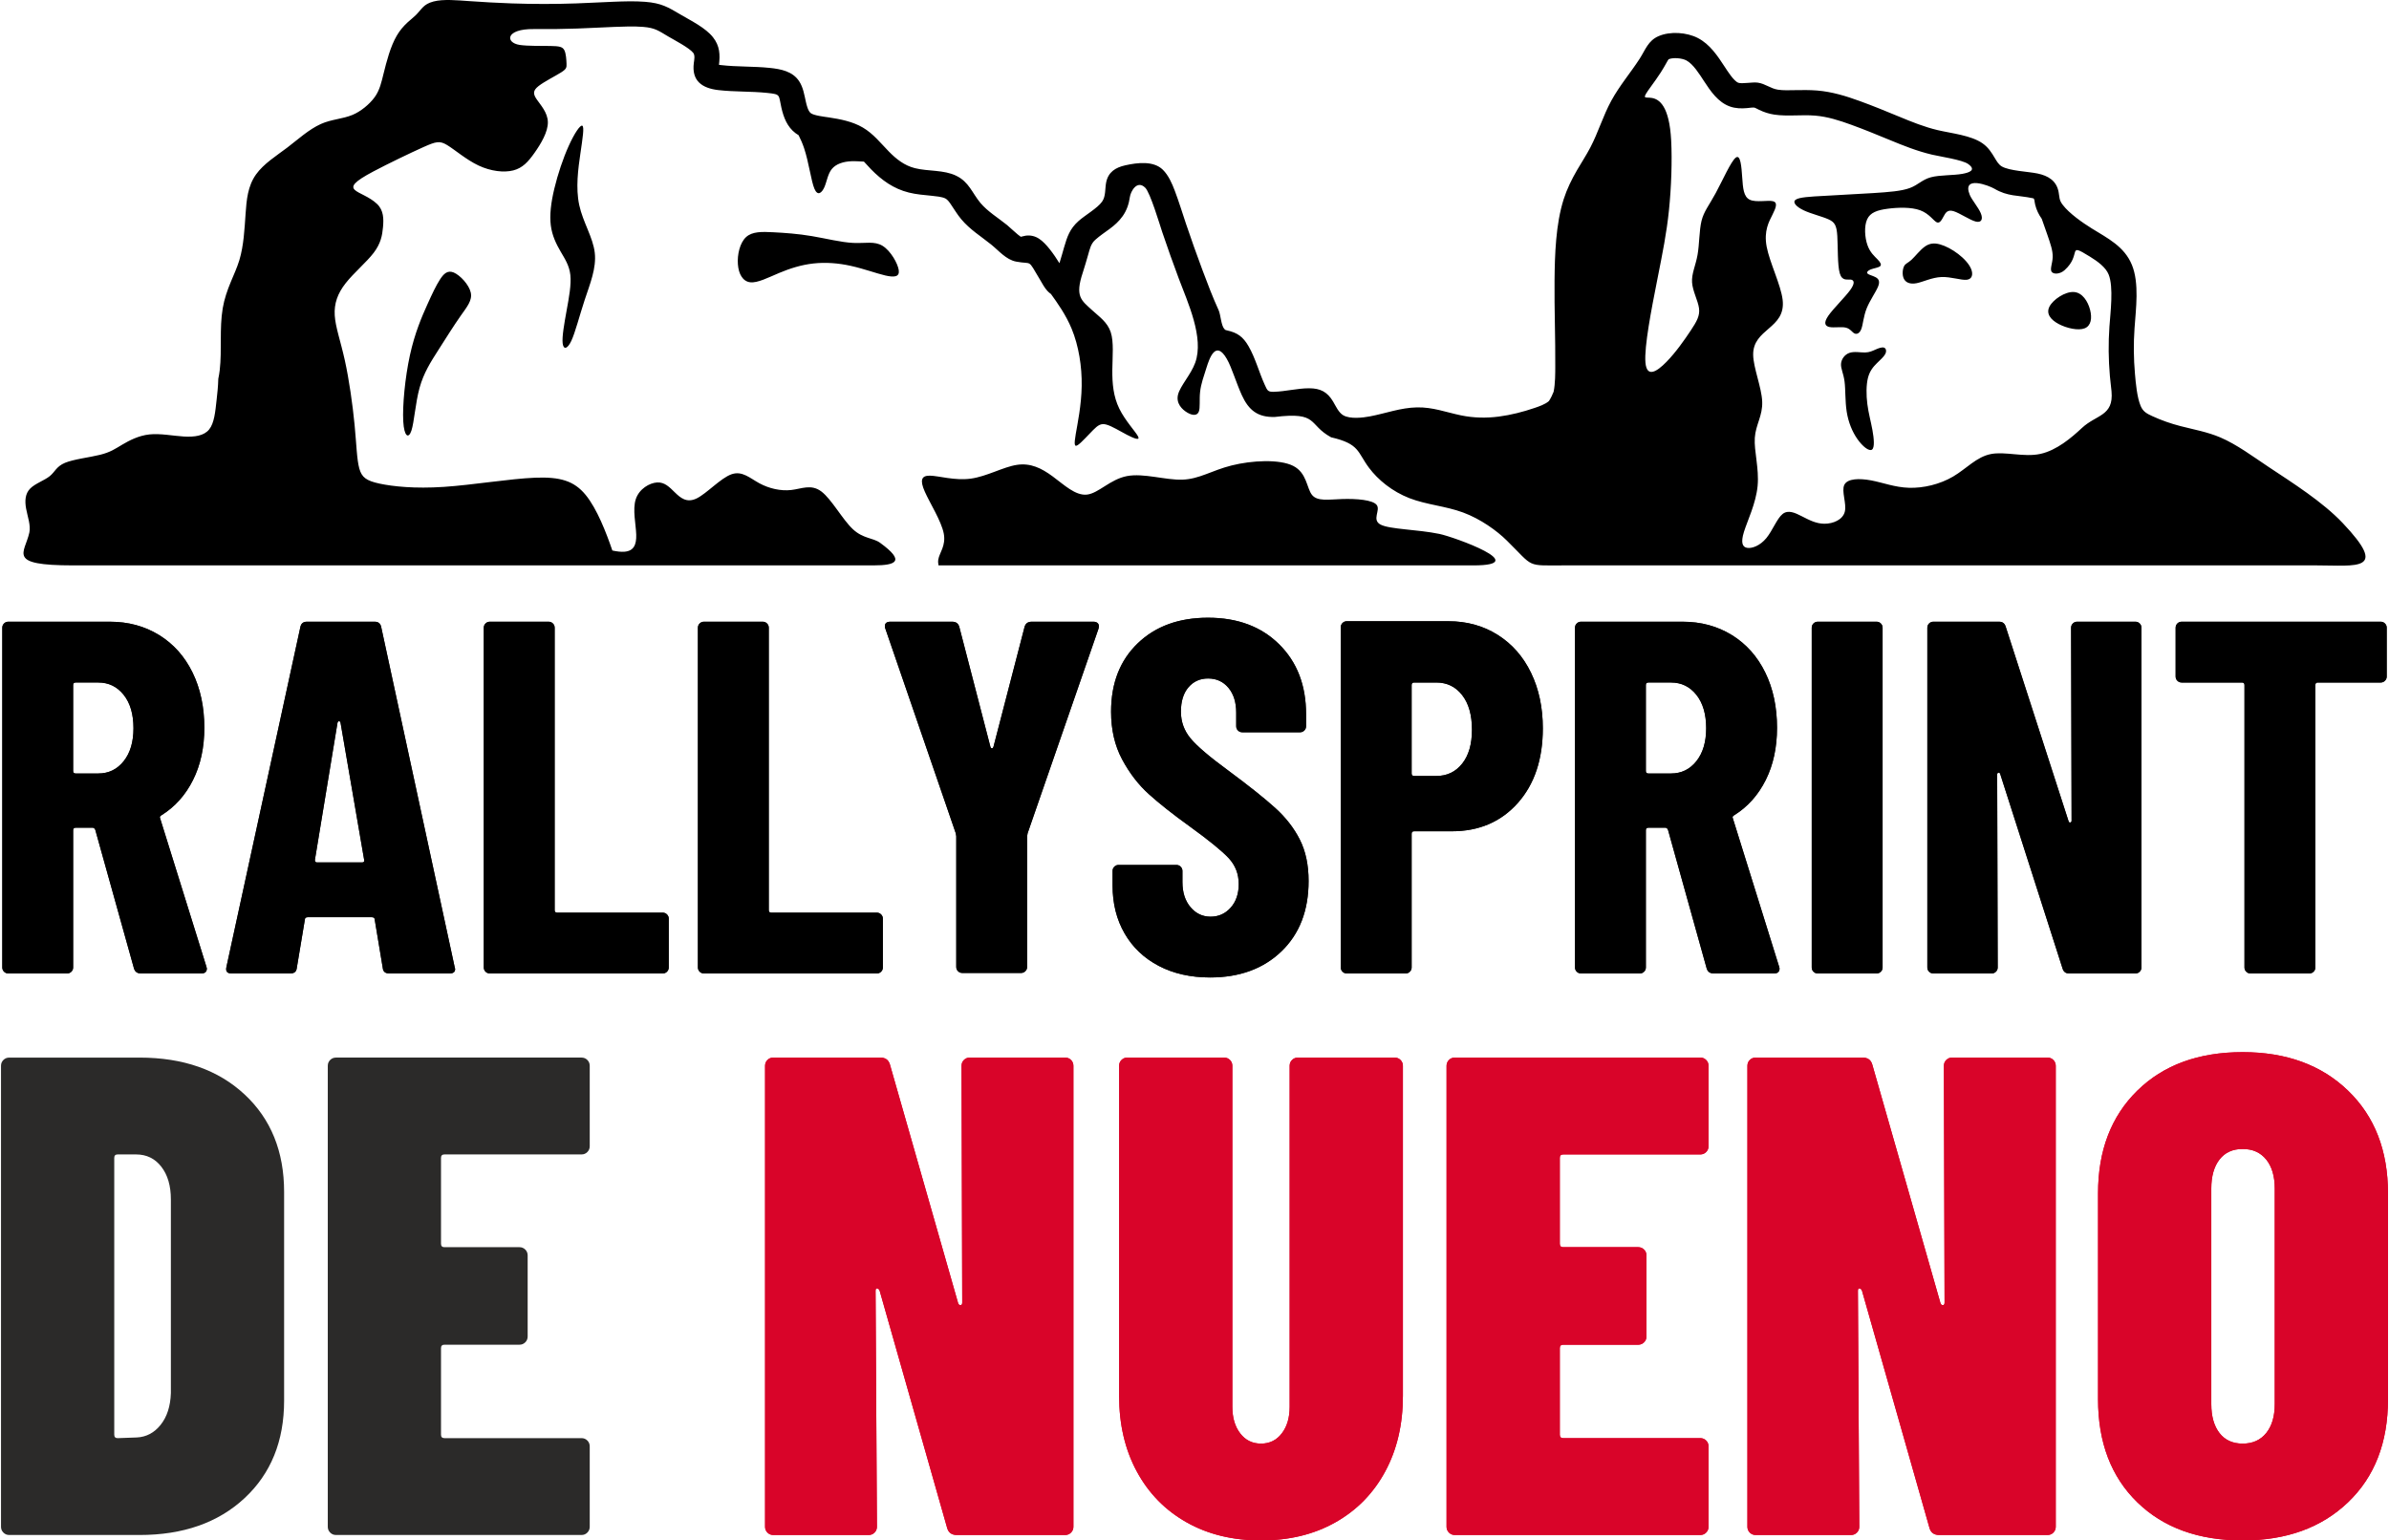
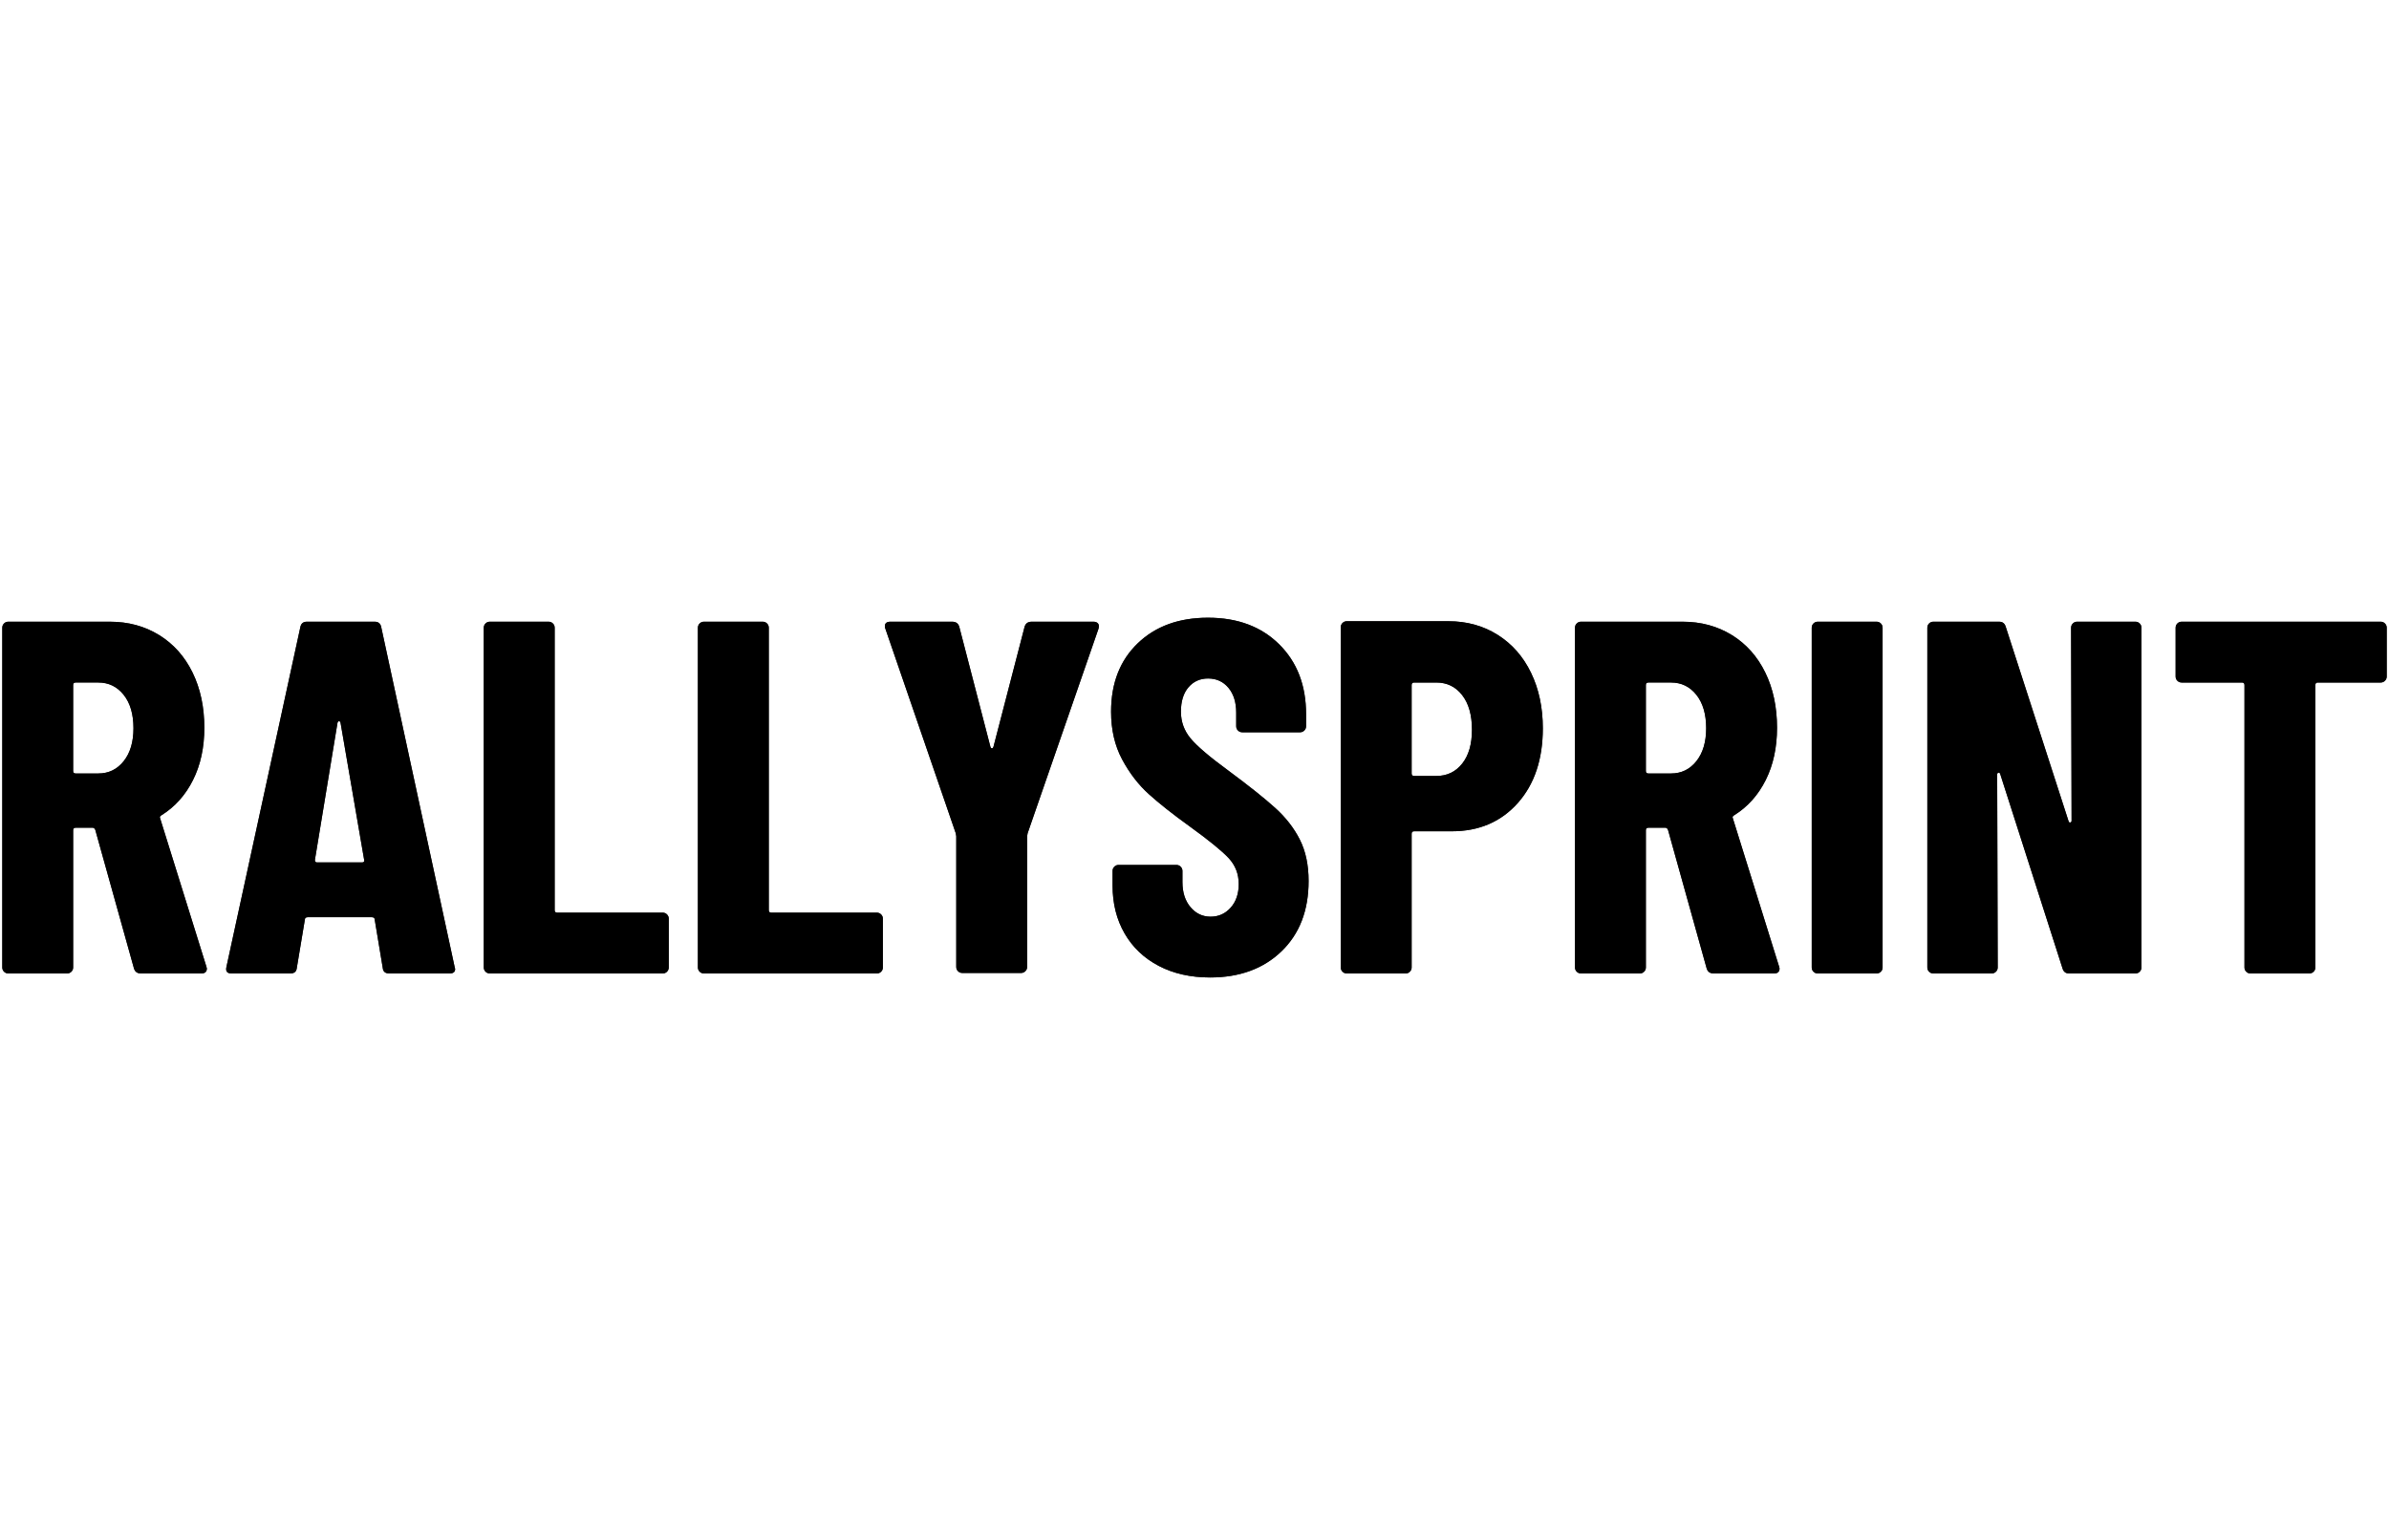
<svg xmlns="http://www.w3.org/2000/svg" xml:space="preserve" width="1076px" height="694px" version="1.0" style="shape-rendering:geometricPrecision; text-rendering:geometricPrecision; image-rendering:optimizeQuality; fill-rule:evenodd; clip-rule:evenodd" viewBox="0 0 1052.6 679.48">
  <defs>
    <style type="text/css">
   
    .fil3 {fill:none;fill-rule:nonzero}
    .fil4 {fill:black}
    .fil0 {fill:#2B2A29;fill-rule:nonzero}
    .fil2 {fill:black;fill-rule:nonzero}
    .fil1 {fill:#D90429;fill-rule:nonzero}
   
  </style>
  </defs>
  <g id="Capa_x0020_1">
    <path class="fil0" d="M61.73 429.39c-1.62,0 -2.66,-0.74 -3.1,-2.22l-17.07 -61.17c-0.29,-0.59 -0.66,-0.89 -1.11,-0.89l-7.53 0c-0.74,0 -1.11,0.37 -1.11,1.11l0 60.51c0,0.74 -0.26,1.37 -0.78,1.88 -0.51,0.52 -1.14,0.78 -1.88,0.78l-25.93 0c-0.74,0 -1.37,-0.26 -1.89,-0.78 -0.51,-0.51 -0.77,-1.14 -0.77,-1.88l0 -149.83c0,-0.74 0.26,-1.37 0.77,-1.89 0.52,-0.51 1.15,-0.77 1.89,-0.77l44.77 0c8.13,0 15.37,1.96 21.72,5.87 6.35,3.92 11.27,9.42 14.74,16.52 3.47,7.09 5.21,15.22 5.21,24.38 0,8.71 -1.66,16.4 -4.99,23.05 -3.32,6.65 -7.94,11.82 -13.85,15.51 -0.3,0.15 -0.52,0.33 -0.67,0.56 -0.14,0.22 -0.14,0.48 0,0.77l20.39 65.39 0.23 0.88c0,1.48 -0.82,2.22 -2.44,2.22l-26.6 0zm-28.81 -128.33c-0.74,0 -1.11,0.37 -1.11,1.11l0 37.9c0,0.74 0.37,1.11 1.11,1.11l9.97 0c4.58,0 8.31,-1.81 11.2,-5.43 2.88,-3.62 4.32,-8.46 4.32,-14.52 0,-6.21 -1.44,-11.12 -4.32,-14.74 -2.89,-3.62 -6.62,-5.43 -11.2,-5.43l-9.97 0zm138.3 128.33c-1.77,0 -2.73,-0.81 -2.88,-2.44l-3.54 -21.28c0,-0.73 -0.45,-1.1 -1.33,-1.1l-28.15 0c-0.89,0 -1.33,0.37 -1.33,1.1l-3.55 21.28c-0.15,1.63 -1.11,2.44 -2.88,2.44l-25.93 0c-1.92,0 -2.66,-0.96 -2.22,-2.88l32.58 -149.83c0.3,-1.63 1.26,-2.44 2.88,-2.44l29.93 0c1.62,0 2.58,0.81 2.88,2.44l32.36 149.83 0.22 0.89c0,1.33 -0.81,1.99 -2.44,1.99l-26.6 0zm-32.8 -50.09c0,0.74 0.3,1.11 0.89,1.11l19.94 0c0.74,0 1.04,-0.37 0.89,-1.11l-10.42 -60.51c-0.14,-0.44 -0.36,-0.67 -0.66,-0.67 -0.3,0 -0.52,0.23 -0.67,0.67l-9.97 60.51zm77.13 50.09c-0.74,0 -1.36,-0.26 -1.88,-0.78 -0.52,-0.51 -0.78,-1.14 -0.78,-1.88l0 -149.83c0,-0.74 0.26,-1.37 0.78,-1.89 0.52,-0.51 1.14,-0.77 1.88,-0.77l25.94 0c0.73,0 1.36,0.26 1.88,0.77 0.52,0.52 0.78,1.15 0.78,1.89l0 124.56c0,0.74 0.36,1.11 1.1,1.11l46.55 0c0.74,0 1.37,0.26 1.88,0.78 0.52,0.51 0.78,1.14 0.78,1.88l0 21.5c0,0.74 -0.26,1.37 -0.78,1.88 -0.51,0.52 -1.14,0.78 -1.88,0.78l-76.25 0zm94.42 0c-0.74,0 -1.36,-0.26 -1.88,-0.78 -0.52,-0.51 -0.78,-1.14 -0.78,-1.88l0 -149.83c0,-0.74 0.26,-1.37 0.78,-1.89 0.52,-0.51 1.14,-0.77 1.88,-0.77l25.94 0c0.73,0 1.36,0.26 1.88,0.77 0.52,0.52 0.78,1.15 0.78,1.89l0 124.56c0,0.74 0.36,1.11 1.1,1.11l46.55 0c0.74,0 1.37,0.26 1.88,0.78 0.52,0.51 0.78,1.14 0.78,1.88l0 21.5c0,0.74 -0.26,1.37 -0.78,1.88 -0.51,0.52 -1.14,0.78 -1.88,0.78l-76.25 0zm113.93 -0.22c-0.74,0 -1.37,-0.26 -1.89,-0.78 -0.51,-0.51 -0.77,-1.14 -0.77,-1.88l0 -57.63 -0.22 -1.33 -31.03 -90.21c-0.15,-0.29 -0.23,-0.66 -0.23,-1.11 0,-1.33 0.82,-1.99 2.44,-1.99l27.27 0c1.62,0 2.65,0.74 3.1,2.22l13.74 52.97c0.15,0.44 0.37,0.66 0.67,0.66 0.29,0 0.51,-0.22 0.66,-0.66l13.74 -52.97c0.45,-1.48 1.48,-2.22 3.1,-2.22l27.27 0c0.88,0 1.55,0.26 1.99,0.77 0.45,0.52 0.52,1.3 0.22,2.33l-31.25 90.21 -0.22 1.33 0 57.63c0,0.74 -0.26,1.37 -0.78,1.88 -0.51,0.52 -1.14,0.78 -1.88,0.78l-25.93 0zm109.27 1.99c-8.57,0 -16.11,-1.7 -22.61,-5.09 -6.5,-3.4 -11.52,-8.17 -15.07,-14.3 -3.55,-6.13 -5.32,-13.19 -5.32,-21.17l0 -6.42c0,-0.74 0.26,-1.37 0.78,-1.89 0.51,-0.52 1.14,-0.77 1.88,-0.77l25.49 0c0.74,0 1.37,0.25 1.88,0.77 0.52,0.52 0.78,1.15 0.78,1.89l0 4.87c0,4.58 1.18,8.28 3.55,11.08 2.36,2.81 5.31,4.21 8.86,4.21 3.55,0 6.5,-1.33 8.87,-3.99 2.36,-2.65 3.54,-6.13 3.54,-10.41 0,-4.44 -1.48,-8.24 -4.43,-11.42 -2.96,-3.17 -8.72,-7.87 -17.29,-14.07 -7.39,-5.32 -13.37,-10.05 -17.95,-14.19 -4.58,-4.13 -8.5,-9.23 -11.75,-15.29 -3.25,-6.06 -4.87,-13.08 -4.87,-21.06 0,-12.56 3.91,-22.6 11.74,-30.14 7.83,-7.54 18.18,-11.3 31.03,-11.3 13.01,0 23.46,3.91 31.37,11.74 7.9,7.83 11.85,18.1 11.85,30.81l0 5.32c0,0.74 -0.26,1.37 -0.77,1.89 -0.52,0.51 -1.15,0.77 -1.89,0.77l-25.49 0c-0.73,0 -1.36,-0.26 -1.88,-0.77 -0.52,-0.52 -0.78,-1.15 -0.78,-1.89l0 -5.98c0,-4.58 -1.14,-8.24 -3.43,-10.97 -2.29,-2.74 -5.28,-4.11 -8.98,-4.11 -3.54,0 -6.43,1.3 -8.64,3.88 -2.22,2.59 -3.33,6.17 -3.33,10.75 0,4.44 1.41,8.35 4.22,11.75 2.8,3.4 8.34,8.13 16.62,14.19 9.16,6.79 16.07,12.3 20.72,16.51 4.66,4.21 8.28,8.86 10.86,13.96 2.59,5.1 3.88,11.2 3.88,18.29 0,13 -3.99,23.34 -11.97,31.03 -7.98,7.68 -18.47,11.52 -31.47,11.52zm105.06 -157.14c8.13,0 15.37,1.99 21.72,5.98 6.35,3.99 11.27,9.57 14.74,16.74 3.47,7.16 5.21,15.33 5.21,24.49 0,13.74 -3.7,24.75 -11.08,33.02 -7.39,8.28 -17.07,12.42 -29.04,12.42l-16.62 0c-0.74,0 -1.11,0.36 -1.11,1.1l0 58.96c0,0.74 -0.26,1.37 -0.78,1.88 -0.51,0.52 -1.14,0.78 -1.88,0.78l-25.93 0c-0.74,0 -1.37,-0.26 -1.89,-0.78 -0.51,-0.51 -0.77,-1.14 -0.77,-1.88l0 -150.05c0,-0.74 0.26,-1.37 0.77,-1.89 0.52,-0.51 1.15,-0.77 1.89,-0.77l44.77 0zm-5.32 68.26c4.73,0 8.53,-1.81 11.41,-5.43 2.89,-3.62 4.33,-8.6 4.33,-14.96 0,-6.5 -1.44,-11.6 -4.33,-15.29 -2.88,-3.7 -6.68,-5.54 -11.41,-5.54l-9.75 0c-0.74,0 -1.11,0.37 -1.11,1.11l0 39.01c0,0.73 0.37,1.1 1.11,1.1l9.75 0zm122.35 87.11c-1.63,0 -2.66,-0.74 -3.11,-2.22l-17.06 -61.17c-0.3,-0.59 -0.67,-0.89 -1.11,-0.89l-7.54 0c-0.74,0 -1.1,0.37 -1.1,1.11l0 60.51c0,0.74 -0.26,1.37 -0.78,1.88 -0.52,0.52 -1.15,0.78 -1.88,0.78l-25.94 0c-0.74,0 -1.36,-0.26 -1.88,-0.78 -0.52,-0.51 -0.78,-1.14 -0.78,-1.88l0 -149.83c0,-0.74 0.26,-1.37 0.78,-1.89 0.52,-0.51 1.14,-0.77 1.88,-0.77l44.78 0c8.12,0 15.36,1.96 21.72,5.87 6.35,3.92 11.26,9.42 14.74,16.52 3.47,7.09 5.2,15.22 5.2,24.38 0,8.71 -1.66,16.4 -4.98,23.05 -3.33,6.65 -7.94,11.82 -13.85,15.51 -0.3,0.15 -0.52,0.33 -0.67,0.56 -0.15,0.22 -0.15,0.48 0,0.77l20.39 65.39 0.22 0.88c0,1.48 -0.81,2.22 -2.43,2.22l-26.6 0zm-28.82 -128.33c-0.74,0 -1.1,0.37 -1.1,1.11l0 37.9c0,0.74 0.36,1.11 1.1,1.11l9.98 0c4.58,0 8.31,-1.81 11.19,-5.43 2.88,-3.62 4.32,-8.46 4.32,-14.52 0,-6.21 -1.44,-11.12 -4.32,-14.74 -2.88,-3.62 -6.61,-5.43 -11.19,-5.43l-9.98 0zm74.7 128.33c-0.74,0 -1.37,-0.26 -1.89,-0.78 -0.51,-0.51 -0.77,-1.14 -0.77,-1.88l0 -149.83c0,-0.74 0.26,-1.37 0.77,-1.89 0.52,-0.51 1.15,-0.77 1.89,-0.77l25.93 0c0.74,0 1.37,0.26 1.88,0.77 0.52,0.52 0.78,1.15 0.78,1.89l0 149.83c0,0.74 -0.26,1.37 -0.78,1.88 -0.51,0.52 -1.14,0.78 -1.88,0.78l-25.93 0zm111.71 -152.49c0,-0.74 0.26,-1.37 0.77,-1.89 0.52,-0.51 1.15,-0.77 1.89,-0.77l25.71 0c0.74,0 1.36,0.26 1.88,0.77 0.52,0.52 0.78,1.15 0.78,1.89l0 149.83c0,0.74 -0.26,1.37 -0.78,1.88 -0.52,0.52 -1.14,0.78 -1.88,0.78l-29.26 0c-1.48,0 -2.44,-0.74 -2.88,-2.22l-27.49 -85.77c-0.14,-0.45 -0.4,-0.63 -0.77,-0.56 -0.37,0.08 -0.56,0.34 -0.56,0.78l0.23 85.11c0,0.74 -0.26,1.37 -0.78,1.88 -0.52,0.52 -1.14,0.78 -1.88,0.78l-25.71 0c-0.74,0 -1.37,-0.26 -1.89,-0.78 -0.52,-0.51 -0.77,-1.14 -0.77,-1.88l0 -149.83c0,-0.74 0.25,-1.37 0.77,-1.89 0.52,-0.51 1.15,-0.77 1.89,-0.77l29.03 0c1.48,0 2.44,0.74 2.88,2.22l27.71 85.77c0.15,0.45 0.4,0.63 0.77,0.56 0.37,-0.08 0.56,-0.34 0.56,-0.78l-0.22 -85.11zm136.53 -2.66c0.74,0 1.37,0.26 1.88,0.77 0.52,0.52 0.78,1.15 0.78,1.89l0 21.5c0,0.74 -0.26,1.37 -0.78,1.88 -0.51,0.52 -1.14,0.78 -1.88,0.78l-27.71 0c-0.74,0 -1.1,0.37 -1.1,1.11l0 124.56c0,0.74 -0.26,1.37 -0.78,1.88 -0.52,0.52 -1.15,0.78 -1.88,0.78l-25.94 0c-0.74,0 -1.36,-0.26 -1.88,-0.78 -0.52,-0.51 -0.78,-1.14 -0.78,-1.88l0 -124.56c0,-0.74 -0.37,-1.11 -1.1,-1.11l-26.6 0c-0.74,0 -1.37,-0.26 -1.89,-0.78 -0.51,-0.51 -0.77,-1.14 -0.77,-1.88l0 -21.5c0,-0.74 0.26,-1.37 0.77,-1.89 0.52,-0.51 1.15,-0.77 1.89,-0.77l87.77 0z" />
    <g id="_2734354108592">
-       <path class="fil0" d="M3.61 677.08c-1,0 -1.85,-0.35 -2.56,-1.06 -0.7,-0.7 -1.05,-1.55 -1.05,-2.55l0 -203.36c0,-1 0.35,-1.86 1.05,-2.56 0.71,-0.7 1.56,-1.05 2.56,-1.05l57.46 0c19.25,0 34.69,5.41 46.33,16.24 11.63,10.83 17.44,25.17 17.44,43.02l0 92.05c0,17.85 -5.81,32.19 -17.44,43.02 -11.64,10.83 -27.08,16.25 -46.33,16.25l-57.46 0zm46.33 -44.22c0,1 0.5,1.5 1.5,1.5l8.43 -0.3c4.21,-0.2 7.72,-2.06 10.52,-5.57 2.81,-3.51 4.32,-8.17 4.52,-13.99l0 -85.43c0,-6.02 -1.41,-10.83 -4.22,-14.44 -2.8,-3.61 -6.51,-5.41 -11.13,-5.41l-8.12 0c-1,0 -1.5,0.5 -1.5,1.5l0 122.14zm209.67 -127.25c0,1 -0.35,1.85 -1.05,2.55 -0.7,0.7 -1.55,1.06 -2.56,1.06l-60.46 0c-1,0 -1.51,0.5 -1.51,1.5l0 37.9c0,1.01 0.51,1.51 1.51,1.51l33.09 0c1,0 1.85,0.35 2.56,1.05 0.7,0.7 1.05,1.56 1.05,2.56l0 35.8c0,1 -0.35,1.85 -1.05,2.55 -0.71,0.71 -1.56,1.06 -2.56,1.06l-33.09 0c-1,0 -1.51,0.5 -1.51,1.5l0 38.21c0,1 0.51,1.5 1.51,1.5l60.46 0c1.01,0 1.86,0.35 2.56,1.05 0.7,0.7 1.05,1.56 1.05,2.56l0 35.5c0,1 -0.35,1.85 -1.05,2.55 -0.7,0.71 -1.55,1.06 -2.56,1.06l-108.29 0c-1.01,0 -1.86,-0.35 -2.56,-1.06 -0.7,-0.7 -1.05,-1.55 -1.05,-2.55l0 -203.36c0,-1 0.35,-1.86 1.05,-2.56 0.7,-0.7 1.55,-1.05 2.56,-1.05l108.29 0c1.01,0 1.86,0.35 2.56,1.05 0.7,0.7 1.05,1.56 1.05,2.56l0 35.5z" />
-       <path class="fil1" d="M423.57 470.11c0,-1 0.35,-1.86 1.05,-2.56 0.7,-0.7 1.55,-1.05 2.56,-1.05l42.11 0c1,0 1.86,0.35 2.56,1.05 0.7,0.7 1.05,1.56 1.05,2.56l0 203.36c0,1 -0.35,1.85 -1.05,2.55 -0.7,0.71 -1.56,1.06 -2.56,1.06l-47.83 0c-2.21,0 -3.61,-1.01 -4.21,-3.01l-29.78 -104.69c-0.2,-0.6 -0.56,-0.95 -1.06,-1.05 -0.5,-0.1 -0.75,0.25 -0.75,1.05l0.6 104.09c0,1 -0.35,1.85 -1.05,2.55 -0.7,0.71 -1.55,1.06 -2.56,1.06l-42.11 0c-1.01,0 -1.86,-0.35 -2.56,-1.06 -0.7,-0.7 -1.05,-1.55 -1.05,-2.55l0 -203.36c0,-1 0.35,-1.86 1.05,-2.56 0.7,-0.7 1.55,-1.05 2.56,-1.05l47.23 0c2.2,0 3.61,1 4.21,3.01l30.08 105.29c0.2,0.6 0.55,0.9 1.05,0.9 0.51,0 0.76,-0.4 0.76,-1.2l-0.3 -104.39zm132.06 209.37c-12.43,0 -23.37,-2.65 -32.79,-7.97 -9.43,-5.31 -16.75,-12.78 -21.96,-22.41 -5.22,-9.63 -7.82,-20.76 -7.82,-33.39l0 -145.6c0,-1 0.35,-1.86 1.05,-2.56 0.7,-0.7 1.55,-1.05 2.56,-1.05l42.71 0c1.01,0 1.86,0.35 2.56,1.05 0.7,0.7 1.05,1.56 1.05,2.56l0 150.41c0,4.82 1.16,8.73 3.46,11.73 2.31,3.01 5.37,4.52 9.18,4.52 3.81,0 6.87,-1.51 9.17,-4.52 2.31,-3 3.46,-6.91 3.46,-11.73l0 -150.41c0,-1 0.35,-1.86 1.06,-2.56 0.7,-0.7 1.55,-1.05 2.55,-1.05l42.72 0c1,0 1.86,0.35 2.56,1.05 0.7,0.7 1.05,1.56 1.05,2.56l0 145.6c0,12.63 -2.61,23.76 -7.82,33.39 -5.21,9.63 -12.53,17.1 -21.96,22.41 -9.43,5.32 -20.36,7.97 -32.79,7.97zm197.34 -173.87c0,1 -0.35,1.85 -1.05,2.55 -0.7,0.7 -1.55,1.06 -2.56,1.06l-60.46 0c-1.01,0 -1.51,0.5 -1.51,1.5l0 37.9c0,1.01 0.5,1.51 1.51,1.51l33.09 0c1,0 1.85,0.35 2.55,1.05 0.71,0.7 1.06,1.56 1.06,2.56l0 35.8c0,1 -0.35,1.85 -1.06,2.55 -0.7,0.71 -1.55,1.06 -2.55,1.06l-33.09 0c-1.01,0 -1.51,0.5 -1.51,1.5l0 38.21c0,1 0.5,1.5 1.51,1.5l60.46 0c1.01,0 1.86,0.35 2.56,1.05 0.7,0.7 1.05,1.56 1.05,2.56l0 35.5c0,1 -0.35,1.85 -1.05,2.55 -0.7,0.71 -1.55,1.06 -2.56,1.06l-108.3 0c-1,0 -1.85,-0.35 -2.55,-1.06 -0.7,-0.7 -1.06,-1.55 -1.06,-2.55l0 -203.36c0,-1 0.36,-1.86 1.06,-2.56 0.7,-0.7 1.55,-1.05 2.55,-1.05l108.3 0c1.01,0 1.86,0.35 2.56,1.05 0.7,0.7 1.05,1.56 1.05,2.56l0 35.5zm103.79 -35.5c0,-1 0.35,-1.86 1.05,-2.56 0.7,-0.7 1.55,-1.05 2.56,-1.05l42.11 0c1.01,0 1.86,0.35 2.56,1.05 0.7,0.7 1.05,1.56 1.05,2.56l0 203.36c0,1 -0.35,1.85 -1.05,2.55 -0.7,0.71 -1.55,1.06 -2.56,1.06l-47.83 0c-2.2,0 -3.61,-1.01 -4.21,-3.01l-29.78 -104.69c-0.2,-0.6 -0.55,-0.95 -1.06,-1.05 -0.5,-0.1 -0.75,0.25 -0.75,1.05l0.6 104.09c0,1 -0.35,1.85 -1.05,2.55 -0.7,0.71 -1.55,1.06 -2.55,1.06l-42.12 0c-1,0 -1.86,-0.35 -2.56,-1.06 -0.7,-0.7 -1.05,-1.55 -1.05,-2.55l0 -203.36c0,-1 0.35,-1.86 1.05,-2.56 0.7,-0.7 1.56,-1.05 2.56,-1.05l47.23 0c2.2,0 3.61,1 4.21,3.01l30.08 105.29c0.2,0.6 0.55,0.9 1.06,0.9 0.5,0 0.75,-0.4 0.75,-1.2l-0.3 -104.39zm131.76 209.37c-19.45,0 -34.95,-5.61 -46.48,-16.84 -11.53,-11.23 -17.3,-26.38 -17.3,-45.43l0 -90.85c0,-18.85 5.77,-33.94 17.3,-45.27 11.53,-11.33 27.03,-17 46.48,-17 19.25,0 34.75,5.67 46.48,17 11.73,11.33 17.6,26.42 17.6,45.27l0 90.85c0,19.05 -5.87,34.2 -17.6,45.43 -11.73,11.23 -27.23,16.84 -46.48,16.84zm0 -42.71c4.41,0 7.87,-1.56 10.38,-4.67 2.51,-3.11 3.76,-7.37 3.76,-12.78l0 -95.06c0,-5.42 -1.25,-9.68 -3.76,-12.79 -2.51,-3.11 -5.97,-4.66 -10.38,-4.66 -4.41,0 -7.82,1.55 -10.23,4.66 -2.4,3.11 -3.61,7.37 -3.61,12.79l0 95.06c0,5.41 1.21,9.67 3.61,12.78 2.41,3.11 5.82,4.67 10.23,4.67z" />
-     </g>
+       </g>
    <path class="fil2" d="M61.73 429.39c-1.62,0 -2.66,-0.74 -3.1,-2.22l-17.07 -61.17c-0.29,-0.59 -0.66,-0.89 -1.11,-0.89l-7.53 0c-0.74,0 -1.11,0.37 -1.11,1.11l0 60.51c0,0.74 -0.26,1.37 -0.78,1.88 -0.51,0.52 -1.14,0.78 -1.88,0.78l-25.93 0c-0.74,0 -1.37,-0.26 -1.89,-0.78 -0.51,-0.51 -0.77,-1.14 -0.77,-1.88l0 -149.83c0,-0.74 0.26,-1.37 0.77,-1.89 0.52,-0.51 1.15,-0.77 1.89,-0.77l44.77 0c8.13,0 15.37,1.96 21.72,5.87 6.35,3.92 11.27,9.42 14.74,16.52 3.47,7.09 5.21,15.22 5.21,24.38 0,8.71 -1.66,16.4 -4.99,23.05 -3.32,6.65 -7.94,11.82 -13.85,15.51 -0.3,0.15 -0.52,0.33 -0.67,0.56 -0.14,0.22 -0.14,0.48 0,0.77l20.39 65.39 0.23 0.88c0,1.48 -0.82,2.22 -2.44,2.22l-26.6 0zm-28.81 -128.33c-0.74,0 -1.11,0.37 -1.11,1.11l0 37.9c0,0.74 0.37,1.11 1.11,1.11l9.97 0c4.58,0 8.31,-1.81 11.2,-5.43 2.88,-3.62 4.32,-8.46 4.32,-14.52 0,-6.21 -1.44,-11.12 -4.32,-14.74 -2.89,-3.62 -6.62,-5.43 -11.2,-5.43l-9.97 0zm138.3 128.33c-1.77,0 -2.73,-0.81 -2.88,-2.44l-3.54 -21.28c0,-0.73 -0.45,-1.1 -1.33,-1.1l-28.15 0c-0.89,0 -1.33,0.37 -1.33,1.1l-3.55 21.28c-0.15,1.63 -1.11,2.44 -2.88,2.44l-25.93 0c-1.92,0 -2.66,-0.96 -2.22,-2.88l32.58 -149.83c0.3,-1.63 1.26,-2.44 2.88,-2.44l29.93 0c1.62,0 2.58,0.81 2.88,2.44l32.36 149.83 0.22 0.89c0,1.33 -0.81,1.99 -2.44,1.99l-26.6 0zm-32.8 -50.09c0,0.74 0.3,1.11 0.89,1.11l19.94 0c0.74,0 1.04,-0.37 0.89,-1.11l-10.42 -60.51c-0.14,-0.44 -0.36,-0.67 -0.66,-0.67 -0.3,0 -0.52,0.23 -0.67,0.67l-9.97 60.51zm77.13 50.09c-0.74,0 -1.36,-0.26 -1.88,-0.78 -0.52,-0.51 -0.78,-1.14 -0.78,-1.88l0 -149.83c0,-0.74 0.26,-1.37 0.78,-1.89 0.52,-0.51 1.14,-0.77 1.88,-0.77l25.94 0c0.73,0 1.36,0.26 1.88,0.77 0.52,0.52 0.78,1.15 0.78,1.89l0 124.56c0,0.74 0.36,1.11 1.1,1.11l46.55 0c0.74,0 1.37,0.26 1.88,0.78 0.52,0.51 0.78,1.14 0.78,1.88l0 21.5c0,0.74 -0.26,1.37 -0.78,1.88 -0.51,0.52 -1.14,0.78 -1.88,0.78l-76.25 0zm94.42 0c-0.74,0 -1.36,-0.26 -1.88,-0.78 -0.52,-0.51 -0.78,-1.14 -0.78,-1.88l0 -149.83c0,-0.74 0.26,-1.37 0.78,-1.89 0.52,-0.51 1.14,-0.77 1.88,-0.77l25.94 0c0.73,0 1.36,0.26 1.88,0.77 0.52,0.52 0.78,1.15 0.78,1.89l0 124.56c0,0.74 0.36,1.11 1.1,1.11l46.55 0c0.74,0 1.37,0.26 1.88,0.78 0.52,0.51 0.78,1.14 0.78,1.88l0 21.5c0,0.74 -0.26,1.37 -0.78,1.88 -0.51,0.52 -1.14,0.78 -1.88,0.78l-76.25 0zm113.93 -0.22c-0.74,0 -1.37,-0.26 -1.89,-0.78 -0.51,-0.51 -0.77,-1.14 -0.77,-1.88l0 -57.63 -0.22 -1.33 -31.03 -90.21c-0.15,-0.29 -0.23,-0.66 -0.23,-1.11 0,-1.33 0.82,-1.99 2.44,-1.99l27.27 0c1.62,0 2.65,0.74 3.1,2.22l13.74 52.97c0.15,0.44 0.37,0.66 0.67,0.66 0.29,0 0.51,-0.22 0.66,-0.66l13.74 -52.97c0.45,-1.48 1.48,-2.22 3.1,-2.22l27.27 0c0.88,0 1.55,0.26 1.99,0.77 0.45,0.52 0.52,1.3 0.22,2.33l-31.25 90.21 -0.22 1.33 0 57.63c0,0.74 -0.26,1.37 -0.78,1.88 -0.51,0.52 -1.14,0.78 -1.88,0.78l-25.93 0zm109.27 1.99c-8.57,0 -16.11,-1.7 -22.61,-5.09 -6.5,-3.4 -11.52,-8.17 -15.07,-14.3 -3.55,-6.13 -5.32,-13.19 -5.32,-21.17l0 -6.42c0,-0.74 0.26,-1.37 0.78,-1.89 0.51,-0.52 1.14,-0.77 1.88,-0.77l25.49 0c0.74,0 1.37,0.25 1.88,0.77 0.52,0.52 0.78,1.15 0.78,1.89l0 4.87c0,4.58 1.18,8.28 3.55,11.08 2.36,2.81 5.31,4.21 8.86,4.21 3.55,0 6.5,-1.33 8.87,-3.99 2.36,-2.65 3.54,-6.13 3.54,-10.41 0,-4.44 -1.48,-8.24 -4.43,-11.42 -2.96,-3.17 -8.72,-7.87 -17.29,-14.07 -7.39,-5.32 -13.37,-10.05 -17.95,-14.19 -4.58,-4.13 -8.5,-9.23 -11.75,-15.29 -3.25,-6.06 -4.87,-13.08 -4.87,-21.06 0,-12.56 3.91,-22.6 11.74,-30.14 7.83,-7.54 18.18,-11.3 31.03,-11.3 13.01,0 23.46,3.91 31.37,11.74 7.9,7.83 11.85,18.1 11.85,30.81l0 5.32c0,0.74 -0.26,1.37 -0.77,1.89 -0.52,0.51 -1.15,0.77 -1.89,0.77l-25.49 0c-0.73,0 -1.36,-0.26 -1.88,-0.77 -0.52,-0.52 -0.78,-1.15 -0.78,-1.89l0 -5.98c0,-4.58 -1.14,-8.24 -3.43,-10.97 -2.29,-2.74 -5.28,-4.11 -8.98,-4.11 -3.54,0 -6.43,1.3 -8.64,3.88 -2.22,2.59 -3.33,6.17 -3.33,10.75 0,4.44 1.41,8.35 4.22,11.75 2.8,3.4 8.34,8.13 16.62,14.19 9.16,6.79 16.07,12.3 20.72,16.51 4.66,4.21 8.28,8.86 10.86,13.96 2.59,5.1 3.88,11.2 3.88,18.29 0,13 -3.99,23.34 -11.97,31.03 -7.98,7.68 -18.47,11.52 -31.47,11.52zm105.06 -157.14c8.13,0 15.37,1.99 21.72,5.98 6.35,3.99 11.27,9.57 14.74,16.74 3.47,7.16 5.21,15.33 5.21,24.49 0,13.74 -3.7,24.75 -11.08,33.02 -7.39,8.28 -17.07,12.42 -29.04,12.42l-16.62 0c-0.74,0 -1.11,0.36 -1.11,1.1l0 58.96c0,0.74 -0.26,1.37 -0.78,1.88 -0.51,0.52 -1.14,0.78 -1.88,0.78l-25.93 0c-0.74,0 -1.37,-0.26 -1.89,-0.78 -0.51,-0.51 -0.77,-1.14 -0.77,-1.88l0 -150.05c0,-0.74 0.26,-1.37 0.77,-1.89 0.52,-0.51 1.15,-0.77 1.89,-0.77l44.77 0zm-5.32 68.26c4.73,0 8.53,-1.81 11.41,-5.43 2.89,-3.62 4.33,-8.6 4.33,-14.96 0,-6.5 -1.44,-11.6 -4.33,-15.29 -2.88,-3.7 -6.68,-5.54 -11.41,-5.54l-9.75 0c-0.74,0 -1.11,0.37 -1.11,1.11l0 39.01c0,0.73 0.37,1.1 1.11,1.1l9.75 0zm122.35 87.11c-1.63,0 -2.66,-0.74 -3.11,-2.22l-17.06 -61.17c-0.3,-0.59 -0.67,-0.89 -1.11,-0.89l-7.54 0c-0.74,0 -1.1,0.37 -1.1,1.11l0 60.51c0,0.74 -0.26,1.37 -0.78,1.88 -0.52,0.52 -1.15,0.78 -1.88,0.78l-25.94 0c-0.74,0 -1.36,-0.26 -1.88,-0.78 -0.52,-0.51 -0.78,-1.14 -0.78,-1.88l0 -149.83c0,-0.74 0.26,-1.37 0.78,-1.89 0.52,-0.51 1.14,-0.77 1.88,-0.77l44.78 0c8.12,0 15.36,1.96 21.72,5.87 6.35,3.92 11.26,9.42 14.74,16.52 3.47,7.09 5.2,15.22 5.2,24.38 0,8.71 -1.66,16.4 -4.98,23.05 -3.33,6.65 -7.94,11.82 -13.85,15.51 -0.3,0.15 -0.52,0.33 -0.67,0.56 -0.15,0.22 -0.15,0.48 0,0.77l20.39 65.39 0.22 0.88c0,1.48 -0.81,2.22 -2.43,2.22l-26.6 0zm-28.82 -128.33c-0.74,0 -1.1,0.37 -1.1,1.11l0 37.9c0,0.74 0.36,1.11 1.1,1.11l9.98 0c4.58,0 8.31,-1.81 11.19,-5.43 2.88,-3.62 4.32,-8.46 4.32,-14.52 0,-6.21 -1.44,-11.12 -4.32,-14.74 -2.88,-3.62 -6.61,-5.43 -11.19,-5.43l-9.98 0zm74.7 128.33c-0.74,0 -1.37,-0.26 -1.89,-0.78 -0.51,-0.51 -0.77,-1.14 -0.77,-1.88l0 -149.83c0,-0.74 0.26,-1.37 0.77,-1.89 0.52,-0.51 1.15,-0.77 1.89,-0.77l25.93 0c0.74,0 1.37,0.26 1.88,0.77 0.52,0.52 0.78,1.15 0.78,1.89l0 149.83c0,0.74 -0.26,1.37 -0.78,1.88 -0.51,0.52 -1.14,0.78 -1.88,0.78l-25.93 0zm111.71 -152.49c0,-0.74 0.26,-1.37 0.77,-1.89 0.52,-0.51 1.15,-0.77 1.89,-0.77l25.71 0c0.74,0 1.36,0.26 1.88,0.77 0.52,0.52 0.78,1.15 0.78,1.89l0 149.83c0,0.74 -0.26,1.37 -0.78,1.88 -0.52,0.52 -1.14,0.78 -1.88,0.78l-29.26 0c-1.48,0 -2.44,-0.74 -2.88,-2.22l-27.49 -85.77c-0.14,-0.45 -0.4,-0.63 -0.77,-0.56 -0.37,0.08 -0.56,0.34 -0.56,0.78l0.23 85.11c0,0.74 -0.26,1.37 -0.78,1.88 -0.52,0.52 -1.14,0.78 -1.88,0.78l-25.71 0c-0.74,0 -1.37,-0.26 -1.89,-0.78 -0.52,-0.51 -0.77,-1.14 -0.77,-1.88l0 -149.83c0,-0.74 0.25,-1.37 0.77,-1.89 0.52,-0.51 1.15,-0.77 1.89,-0.77l29.03 0c1.48,0 2.44,0.74 2.88,2.22l27.71 85.77c0.15,0.45 0.4,0.63 0.77,0.56 0.37,-0.08 0.56,-0.34 0.56,-0.78l-0.22 -85.11zm136.53 -2.66c0.74,0 1.37,0.26 1.88,0.77 0.52,0.52 0.78,1.15 0.78,1.89l0 21.5c0,0.74 -0.26,1.37 -0.78,1.88 -0.51,0.52 -1.14,0.78 -1.88,0.78l-27.71 0c-0.74,0 -1.1,0.37 -1.1,1.11l0 124.56c0,0.74 -0.26,1.37 -0.78,1.88 -0.52,0.52 -1.15,0.78 -1.88,0.78l-25.94 0c-0.74,0 -1.36,-0.26 -1.88,-0.78 -0.52,-0.51 -0.78,-1.14 -0.78,-1.88l0 -124.56c0,-0.74 -0.37,-1.11 -1.1,-1.11l-26.6 0c-0.74,0 -1.37,-0.26 -1.89,-0.78 -0.51,-0.51 -0.77,-1.14 -0.77,-1.88l0 -21.5c0,-0.74 0.26,-1.37 0.77,-1.89 0.52,-0.51 1.15,-0.77 1.89,-0.77l87.77 0z" />
-     <path class="fil3" d="M3.61 677.08c-1,0 -1.85,-0.35 -2.56,-1.06 -0.7,-0.7 -1.05,-1.55 -1.05,-2.55l0 -203.36c0,-1 0.35,-1.86 1.05,-2.56 0.71,-0.7 1.56,-1.05 2.56,-1.05l57.46 0c19.25,0 34.69,5.41 46.33,16.24 11.63,10.83 17.44,25.17 17.44,43.02l0 92.05c0,17.85 -5.81,32.19 -17.44,43.02 -11.64,10.83 -27.08,16.25 -46.33,16.25l-57.46 0zm46.33 -44.22c0,1 0.5,1.5 1.5,1.5l8.43 -0.3c4.21,-0.2 7.72,-2.06 10.52,-5.57 2.81,-3.51 4.32,-8.17 4.52,-13.99l0 -85.43c0,-6.02 -1.41,-10.83 -4.22,-14.44 -2.8,-3.61 -6.51,-5.41 -11.13,-5.41l-8.12 0c-1,0 -1.5,0.5 -1.5,1.5l0 122.14zm209.67 -127.25c0,1 -0.35,1.85 -1.05,2.55 -0.7,0.7 -1.55,1.06 -2.56,1.06l-60.46 0c-1,0 -1.51,0.5 -1.51,1.5l0 37.9c0,1.01 0.51,1.51 1.51,1.51l33.09 0c1,0 1.85,0.35 2.56,1.05 0.7,0.7 1.05,1.56 1.05,2.56l0 35.8c0,1 -0.35,1.85 -1.05,2.55 -0.71,0.71 -1.56,1.06 -2.56,1.06l-33.09 0c-1,0 -1.51,0.5 -1.51,1.5l0 38.21c0,1 0.51,1.5 1.51,1.5l60.46 0c1.01,0 1.86,0.35 2.56,1.05 0.7,0.7 1.05,1.56 1.05,2.56l0 35.5c0,1 -0.35,1.85 -1.05,2.55 -0.7,0.71 -1.55,1.06 -2.56,1.06l-108.29 0c-1.01,0 -1.86,-0.35 -2.56,-1.06 -0.7,-0.7 -1.05,-1.55 -1.05,-2.55l0 -203.36c0,-1 0.35,-1.86 1.05,-2.56 0.7,-0.7 1.55,-1.05 2.56,-1.05l108.29 0c1.01,0 1.86,0.35 2.56,1.05 0.7,0.7 1.05,1.56 1.05,2.56l0 35.5z" />
-     <path class="fil1" d="M423.57 470.11c0,-1 0.35,-1.86 1.05,-2.56 0.7,-0.7 1.55,-1.05 2.56,-1.05l42.11 0c1,0 1.86,0.35 2.56,1.05 0.7,0.7 1.05,1.56 1.05,2.56l0 203.36c0,1 -0.35,1.85 -1.05,2.55 -0.7,0.71 -1.56,1.06 -2.56,1.06l-47.83 0c-2.21,0 -3.61,-1.01 -4.21,-3.01l-29.78 -104.69c-0.2,-0.6 -0.56,-0.95 -1.06,-1.05 -0.5,-0.1 -0.75,0.25 -0.75,1.05l0.6 104.09c0,1 -0.35,1.85 -1.05,2.55 -0.7,0.71 -1.55,1.06 -2.56,1.06l-42.11 0c-1.01,0 -1.86,-0.35 -2.56,-1.06 -0.7,-0.7 -1.05,-1.55 -1.05,-2.55l0 -203.36c0,-1 0.35,-1.86 1.05,-2.56 0.7,-0.7 1.55,-1.05 2.56,-1.05l47.23 0c2.2,0 3.61,1 4.21,3.01l30.08 105.29c0.2,0.6 0.55,0.9 1.05,0.9 0.51,0 0.76,-0.4 0.76,-1.2l-0.3 -104.39zm132.06 209.37c-12.43,0 -23.37,-2.65 -32.79,-7.97 -9.43,-5.31 -16.75,-12.78 -21.96,-22.41 -5.22,-9.63 -7.82,-20.76 -7.82,-33.39l0 -145.6c0,-1 0.35,-1.86 1.05,-2.56 0.7,-0.7 1.55,-1.05 2.56,-1.05l42.71 0c1.01,0 1.86,0.35 2.56,1.05 0.7,0.7 1.05,1.56 1.05,2.56l0 150.41c0,4.82 1.16,8.73 3.46,11.73 2.31,3.01 5.37,4.52 9.18,4.52 3.81,0 6.87,-1.51 9.17,-4.52 2.31,-3 3.46,-6.91 3.46,-11.73l0 -150.41c0,-1 0.35,-1.86 1.06,-2.56 0.7,-0.7 1.55,-1.05 2.55,-1.05l42.72 0c1,0 1.86,0.35 2.56,1.05 0.7,0.7 1.05,1.56 1.05,2.56l0 145.6c0,12.63 -2.61,23.76 -7.82,33.39 -5.21,9.63 -12.53,17.1 -21.96,22.41 -9.43,5.32 -20.36,7.97 -32.79,7.97zm197.34 -173.87c0,1 -0.35,1.85 -1.05,2.55 -0.7,0.7 -1.55,1.06 -2.56,1.06l-60.46 0c-1.01,0 -1.51,0.5 -1.51,1.5l0 37.9c0,1.01 0.5,1.51 1.51,1.51l33.09 0c1,0 1.85,0.35 2.55,1.05 0.71,0.7 1.06,1.56 1.06,2.56l0 35.8c0,1 -0.35,1.85 -1.06,2.55 -0.7,0.71 -1.55,1.06 -2.55,1.06l-33.09 0c-1.01,0 -1.51,0.5 -1.51,1.5l0 38.21c0,1 0.5,1.5 1.51,1.5l60.46 0c1.01,0 1.86,0.35 2.56,1.05 0.7,0.7 1.05,1.56 1.05,2.56l0 35.5c0,1 -0.35,1.85 -1.05,2.55 -0.7,0.71 -1.55,1.06 -2.56,1.06l-108.3 0c-1,0 -1.85,-0.35 -2.55,-1.06 -0.7,-0.7 -1.06,-1.55 -1.06,-2.55l0 -203.36c0,-1 0.36,-1.86 1.06,-2.56 0.7,-0.7 1.55,-1.05 2.55,-1.05l108.3 0c1.01,0 1.86,0.35 2.56,1.05 0.7,0.7 1.05,1.56 1.05,2.56l0 35.5zm103.79 -35.5c0,-1 0.35,-1.86 1.05,-2.56 0.7,-0.7 1.55,-1.05 2.56,-1.05l42.11 0c1.01,0 1.86,0.35 2.56,1.05 0.7,0.7 1.05,1.56 1.05,2.56l0 203.36c0,1 -0.35,1.85 -1.05,2.55 -0.7,0.71 -1.55,1.06 -2.56,1.06l-47.83 0c-2.2,0 -3.61,-1.01 -4.21,-3.01l-29.78 -104.69c-0.2,-0.6 -0.55,-0.95 -1.06,-1.05 -0.5,-0.1 -0.75,0.25 -0.75,1.05l0.6 104.09c0,1 -0.35,1.85 -1.05,2.55 -0.7,0.71 -1.55,1.06 -2.55,1.06l-42.12 0c-1,0 -1.86,-0.35 -2.56,-1.06 -0.7,-0.7 -1.05,-1.55 -1.05,-2.55l0 -203.36c0,-1 0.35,-1.86 1.05,-2.56 0.7,-0.7 1.56,-1.05 2.56,-1.05l47.23 0c2.2,0 3.61,1 4.21,3.01l30.08 105.29c0.2,0.6 0.55,0.9 1.06,0.9 0.5,0 0.75,-0.4 0.75,-1.2l-0.3 -104.39zm131.76 209.37c-19.45,0 -34.95,-5.61 -46.48,-16.84 -11.53,-11.23 -17.3,-26.38 -17.3,-45.43l0 -90.85c0,-18.85 5.77,-33.94 17.3,-45.27 11.53,-11.33 27.03,-17 46.48,-17 19.25,0 34.75,5.67 46.48,17 11.73,11.33 17.6,26.42 17.6,45.27l0 90.85c0,19.05 -5.87,34.2 -17.6,45.43 -11.73,11.23 -27.23,16.84 -46.48,16.84zm0 -42.71c4.41,0 7.87,-1.56 10.38,-4.67 2.51,-3.11 3.76,-7.37 3.76,-12.78l0 -95.06c0,-5.42 -1.25,-9.68 -3.76,-12.79 -2.51,-3.11 -5.97,-4.66 -10.38,-4.66 -4.41,0 -7.82,1.55 -10.23,4.66 -2.4,3.11 -3.61,7.37 -3.61,12.79l0 95.06c0,5.41 1.21,9.67 3.61,12.78 2.41,3.11 5.82,4.67 10.23,4.67z" />
-     <path class="fil4" d="M449.69 104.45c0.65,-0.11 1.47,-0.39 2.15,-0.49 2.12,-0.29 4.09,0.16 5.89,1.32 3.23,2.08 6.68,7.06 9.01,10.82 0.8,-2.52 1.54,-5.26 2.01,-6.87 1.43,-4.86 2.51,-8.23 6.41,-11.73 2.8,-2.51 8.37,-5.68 10.4,-8.57 1.68,-2.39 1.23,-5.75 1.79,-8.5 0.94,-4.57 4.12,-6.54 8.43,-7.51 5.32,-1.19 12.45,-2.07 16.55,1.94 2.51,2.47 4.06,6.05 5.29,9.3 1.81,4.78 3.32,9.75 4.95,14.6 2.29,6.81 4.71,13.58 7.22,20.31 2.22,5.94 4.53,12.01 7.16,17.78 0.91,1.99 1.05,6.71 2.56,8.32 0.42,0.45 0.51,0.43 1.09,0.56 4.62,1.01 7.11,2.79 9.53,6.98 3.01,5.2 4.62,11.48 7.12,16.96 1.2,2.61 1.34,3.24 4.14,3.15 5.11,-0.15 10.29,-1.55 15.44,-1.55 5.01,0 8.07,1.62 10.59,5.86 1.2,2.01 2.43,4.9 4.55,6.09 3,1.68 8.46,1.06 11.67,0.45 6.98,-1.32 13.52,-3.83 20.75,-3.97 7.06,-0.14 12.77,2.14 19.48,3.53 5.5,1.13 11.03,1.25 16.6,0.53 5.33,-0.69 10.78,-2.09 15.86,-3.83 1.87,-0.64 4.57,-1.54 6.27,-3.02 0.41,-0.65 0.81,-1.35 1.17,-2.08 0.32,-0.64 0.61,-1.32 0.89,-2.01 0.76,-3.58 0.72,-8.58 0.73,-10.98 0.09,-12.7 -0.44,-25.4 -0.32,-38.11 0.11,-11.45 0.53,-24.86 4.02,-35.81 1.46,-4.56 3.5,-8.72 5.89,-12.85 1.94,-3.34 4.09,-6.6 5.88,-10.02 3.5,-6.68 5.59,-13.94 9.25,-20.63 3.66,-6.69 8.41,-12.2 12.49,-18.5 2.56,-3.96 3.71,-7.99 8.41,-10 5.08,-2.18 12.33,-1.68 17.23,0.84 5.38,2.77 8.75,7.93 11.96,12.84 1.11,1.69 3.95,6.22 5.94,6.92 1.66,0.57 6.22,-0.4 8.56,-0.06 3.34,0.47 5.62,2.62 8.92,3.11 2.3,0.35 5.02,0.24 7.35,0.2 3.3,-0.05 6.6,-0.11 9.9,0.16 6.57,0.55 12.64,2.41 18.8,4.65 5.8,2.11 11.52,4.45 17.23,6.82 5.68,2.35 11.2,4.61 17.21,6.02 6.02,1.42 14.73,2.28 19.75,5.85 2.52,1.79 3.88,3.96 5.42,6.54 0.79,1.32 1.64,2.79 2.99,3.59 3.38,2 11.73,2.28 15.81,3.14 4.65,0.99 8.3,3.13 9.26,8.09 0.49,2.52 0.14,3.52 1.83,5.73 2.85,3.77 8.71,7.86 12.7,10.34 7.05,4.38 14.47,7.96 17.82,16.18 3.3,8.1 1.73,19.31 1.14,27.94 -0.47,6.8 -0.4,13.28 0.19,20.06 0.35,4.12 0.91,10.44 2.53,14.23 1.09,2.54 2.76,3.36 5.19,4.48 3.95,1.82 8.13,3.27 12.34,4.36 5.99,1.55 11.84,2.55 17.59,5 7.22,3.07 14.63,8.6 21.18,12.95 10.81,7.18 23.87,15.41 32.78,24.81 20.42,21.55 6.28,18.68 -11.76,18.68l-331.12 0c-17.58,0 -13.39,1.18 -25.76,-10.99 -4.3,-4.25 -11.48,-9.47 -19.25,-12.34 -7.77,-2.87 -16.12,-3.39 -23.69,-6.33 -7.57,-2.94 -13.86,-8.1 -17.79,-13.38 -5.19,-6.94 -4.07,-10.55 -16.71,-13.45 -10.38,-5.68 -5.36,-11.33 -24.82,-8.98 -7.52,0.22 -11.51,-2.94 -14.57,-9.63 -1.31,-2.87 -2.38,-5.91 -3.52,-8.86 -0.88,-2.31 -1.88,-5.03 -3.12,-7.17 -4.85,-8.38 -7.58,-0.38 -8.95,3.97 -1.11,3.53 -2.41,7.05 -2.8,10.57 -0.4,3.53 0.13,7.05 -0.59,8.82 -0.72,1.76 -2.68,1.76 -5.03,0.39 -2.35,-1.37 -5.09,-4.11 -4.11,-7.97 0.98,-3.85 5.68,-8.81 7.57,-14.03 4.02,-11.07 -3.38,-26.8 -7.21,-37.05 -2.56,-6.84 -5.02,-13.73 -7.35,-20.65 -1.09,-3.25 -5.27,-17.34 -7.49,-19.52 -3.65,-3.58 -6.43,1.73 -6.76,4.09 -0.43,3.07 -1.37,5.88 -3.16,8.43 -3.43,4.87 -7.95,6.76 -12.08,10.46 -2,1.79 -2.43,4.08 -3.16,6.59 -0.66,2.22 -1.44,5.12 -2.37,7.9 -3.52,10.61 -0.68,12.16 4.22,16.65 3.07,2.81 6.66,5.22 8.1,9.59 1.43,4.38 0.78,10.64 0.71,16.65 -0.06,6 0.46,11.74 3.07,17.09 2.61,5.36 7.31,10.32 8.29,12.28 0.98,1.95 -1.76,0.91 -4.89,-0.72 -3.14,-1.63 -6.66,-3.85 -9.08,-4.51 -2.41,-0.65 -3.72,0.27 -5.87,2.42 -2.15,2.15 -5.16,5.55 -6.72,6.59 -1.57,1.04 -1.7,-0.26 -0.92,-4.89 0.79,-4.64 2.48,-12.6 2.61,-21.15 0.14,-8.55 -1.3,-17.69 -4.43,-25.26 -2.57,-6.2 -6.27,-11.35 -9.11,-15.3 -0.55,-0.37 -1.07,-0.83 -1.57,-1.36 -1.34,-1.44 -2.34,-3.41 -3.35,-5.1 -5.61,-9.4 -3.09,-6.42 -10.48,-7.85 -4.4,-0.85 -7.6,-4.8 -10.96,-7.51 -4.62,-3.72 -9.32,-6.55 -13.22,-11.19 -1.81,-2.15 -3.1,-4.43 -4.68,-6.7 -0.58,-0.85 -1.42,-2.02 -2.38,-2.48 -1.45,-0.71 -4.28,-0.97 -5.89,-1.14 -3.41,-0.35 -6.82,-0.59 -10.16,-1.43 -6.74,-1.68 -11.91,-5.42 -16.7,-10.3 -0.97,-0.99 -2.01,-2.16 -3.1,-3.35 -1.66,-0.06 -3.6,-0.24 -5.45,-0.17 -3.59,0.13 -6.85,1.18 -8.68,3.4 -1.83,2.21 -2.22,5.61 -3.33,8.09 -1.11,2.48 -2.94,4.05 -4.37,0.65 -1.44,-3.39 -2.48,-11.75 -4.57,-17.95 -0.71,-2.1 -1.54,-3.96 -2.4,-5.66 -0.46,-0.27 -0.91,-0.56 -1.34,-0.89 -3.71,-2.81 -5.28,-6.95 -6.27,-11.33 -1.3,-5.67 -0.12,-5.8 -6.29,-6.45 -7.11,-0.74 -14.42,-0.42 -21.49,-1.24 -7.21,-0.83 -11.86,-4.08 -10.82,-12.01 0.17,-1.26 0.61,-3.3 -0.26,-4.41 -1.79,-2.26 -8.35,-5.65 -10.99,-7.21 -4.32,-2.55 -5.82,-3.82 -11.12,-4.25 -4.14,-0.33 -8.59,-0.15 -12.74,0.01 -5.46,0.21 -10.91,0.53 -16.37,0.72 -6.35,0.23 -12.72,0.3 -19.09,0.23 -12.56,-0.14 -12.67,6.03 -6.2,7 3.46,0.53 9.73,0.4 13.58,0.46 3.85,0.07 5.28,0.33 6.07,1.83 0.78,1.5 0.91,4.24 0.98,5.94 0.06,1.69 0.06,2.35 -2.42,3.91 -2.48,1.57 -7.44,4.05 -9.92,6.01 -2.48,1.96 -2.48,3.39 -0.84,5.81 1.63,2.41 4.89,5.81 4.95,10.11 0.07,4.31 -3.06,9.53 -5.87,13.51 -2.81,3.98 -5.28,6.72 -9.4,7.77 -4.11,1.04 -9.85,0.39 -15.27,-2.15 -5.42,-2.55 -10.51,-6.99 -13.84,-9.01 -3.32,-2.02 -4.89,-1.63 -10.57,0.91 -5.68,2.55 -15.47,7.25 -21.99,10.71 -17.19,9.11 -5.24,7.79 1.63,14.35 2.94,2.81 2.94,6.6 2.61,10.25 -0.33,3.66 -0.98,7.18 -4.11,11.29 -3.13,4.11 -8.75,8.81 -12.34,13.38 -3.59,4.57 -5.15,9.01 -4.83,14.23 0.33,5.22 2.55,11.22 4.44,19.77 1.89,8.55 3.46,19.65 4.31,28.46 0.85,8.81 0.98,15.34 2.09,19.32 1.11,3.98 3.2,5.41 9,6.66 5.81,1.23 15.34,2.28 28.2,1.43 12.86,-0.85 29.04,-3.59 40.2,-4.05 11.16,-0.45 17.3,1.37 22.39,7.57 5.07,6.19 9.11,16.72 11.79,24.54 2.01,0.45 3.88,0.65 5.37,0.53 3.98,-0.33 5.29,-2.94 5.16,-7.51 -0.13,-4.57 -1.7,-11.09 -0.2,-15.66 1.5,-4.57 6.07,-7.18 9.4,-7.38 3.33,-0.19 5.42,2.03 7.83,4.38 2.42,2.34 5.16,4.82 9.6,2.67 4.43,-2.15 10.57,-8.94 15.33,-10.64 4.77,-1.7 8.16,1.7 12.4,3.98 4.24,2.29 9.34,3.46 13.97,2.94 4.63,-0.52 8.81,-2.74 13.31,0.65 4.51,3.4 9.34,12.4 13.91,16.65 4.56,4.24 8.87,3.72 12,6 11.17,8.14 7.13,9.95 -3,9.95l-352.92 0c-29.42,0 -21.29,-5.27 -19.25,-14.47 0.7,-3.2 -0.8,-7.09 -1.43,-10.58 -0.63,-3.49 -0.4,-6.58 1.77,-8.81 2.17,-2.23 6.29,-3.6 8.64,-5.49 2.34,-1.89 2.91,-4.29 6.74,-5.89 3.84,-1.6 10.93,-2.4 15.5,-3.55 4.58,-1.14 6.64,-2.63 9.73,-4.46 3.09,-1.83 7.2,-4 12.01,-4.52 4.8,-0.51 10.29,0.63 15.1,0.92 4.8,0.29 8.92,-0.29 11.21,-3.09 2.28,-2.8 2.74,-7.83 3.31,-13.1 0.31,-2.85 0.66,-5.77 0.74,-9.26 0.27,-1.27 0.48,-2.55 0.63,-3.82 1.03,-9.01 -0.19,-18.28 1.32,-27.28 0.7,-4.12 2,-7.87 3.6,-11.72 1.3,-3.13 2.74,-6.24 3.73,-9.49 1.95,-6.47 2.28,-13.73 2.75,-20.44 0.43,-6.11 0.93,-12.21 4.59,-17.37 3.4,-4.79 9.14,-8.34 13.79,-11.87 4.67,-3.55 9.46,-7.99 14.82,-10.41 4.67,-2.1 9.5,-2.17 13.94,-4.01 3.63,-1.5 7.48,-4.66 9.78,-7.81 2.29,-3.15 3.01,-6.73 3.94,-10.44 1.35,-5.42 3.01,-11.92 5.83,-16.73 1.3,-2.24 2.9,-4.13 4.8,-5.88 1.15,-1.06 2.47,-2.05 3.57,-3.14 2.78,-2.78 3.31,-4.8 7.76,-6.01 4.33,-1.17 11,-0.51 15.52,-0.2 6.34,0.44 12.65,0.82 19,1.03 9.48,0.32 18.98,0.34 28.46,0 5.44,-0.19 10.89,-0.51 16.33,-0.72 4.61,-0.18 9.47,-0.35 14.07,0.02 7.21,0.58 10.03,2.31 15.86,5.76 4.58,2.7 10.78,5.72 14.07,9.89 3.01,3.83 3.16,7.65 2.62,12.14 0.39,0.06 0.77,0.1 1.01,0.13 7,0.81 14.29,0.49 21.37,1.23 4.87,0.5 10.09,1.48 12.98,5.88 1.82,2.78 2.26,5.98 2.98,9.14 0.32,1.41 0.95,4.03 2.15,4.94 1.42,1.08 6.13,1.6 7.91,1.87 5.15,0.78 10.5,1.81 15.05,4.48 4.64,2.73 7.8,6.83 11.5,10.6 3.3,3.36 6.82,6.15 11.48,7.32 5.85,1.46 12.68,0.66 18.19,3.34 5.69,2.76 7.03,7.63 10.72,12.04 3.13,3.72 7.91,6.64 11.69,9.69 1.06,0.85 4.84,4.46 6.07,5.2zm464.33 24.35c-3.84,-0.21 -9.1,3.33 -10.7,6.43 -1.6,3.11 0.48,5.79 4.06,7.69 3.58,1.89 8.67,3.02 11.48,1.89 2.8,-1.12 3.32,-4.48 2.37,-8.15 -0.95,-3.67 -3.36,-7.64 -7.21,-7.86zm-14.11 -32.29c0.84,2.33 1.66,4.69 2.37,6.74 1.52,4.36 2.55,7.38 2.46,10.15 -0.08,2.76 -1.29,5.26 -0.47,6.47 0.82,1.21 3.67,1.12 5.7,-0.69 7.86,-7.03 0.73,-12.43 11.18,-5.99 3.47,2.14 6.97,4.7 8.26,7.88 2.25,5.51 0.77,16.93 0.35,22.99 -0.51,7.37 -0.43,14.42 0.2,21.77 0.18,2.12 0.5,4.42 0.72,6.78 1.01,10.99 -6.68,10.22 -13,16.12 -4.64,4.33 -11.16,9.92 -18.41,11.49 -7.24,1.56 -15.46,-1.18 -21.79,0.06 -6.33,1.24 -10.77,6.46 -16.65,9.92 -5.87,3.46 -13.18,5.16 -19.45,4.96 -6.26,-0.19 -11.48,-2.28 -16.7,-3.26 -5.22,-0.98 -10.45,-0.85 -11.82,1.96 -1.37,2.8 1.11,8.29 0.2,11.87 -0.91,3.59 -5.22,5.29 -8.94,5.29 -3.72,0 -6.86,-1.7 -9.92,-3.26 -3.07,-1.57 -6.07,-3 -8.55,-1.05 -2.48,1.96 -4.44,7.31 -7.18,10.64 -2.74,3.33 -6.27,4.64 -8.42,4.31 -2.15,-0.33 -2.94,-2.29 -1.44,-7.11 1.51,-4.84 5.29,-12.54 6.01,-20.24 0.72,-7.7 -1.63,-15.4 -1.24,-21.21 0.39,-5.81 3.52,-9.72 3.26,-15.99 -0.26,-6.26 -3.91,-14.88 -3.98,-20.62 -0.07,-5.74 3.46,-8.62 6.92,-11.62 3.46,-3 6.85,-6.13 6.07,-12.66 -0.78,-6.53 -5.74,-16.45 -7.05,-23.43 -1.31,-6.98 1.04,-11.03 2.61,-14.16 1.57,-3.13 2.35,-5.35 0.13,-5.88 -2.22,-0.52 -7.44,0.66 -10.18,-0.65 -2.74,-1.3 -3,-5.09 -3.33,-9.79 -0.33,-4.7 -0.72,-10.31 -2.8,-8.81 -2.09,1.5 -5.88,10.12 -8.88,15.66 -3,5.55 -5.22,8.03 -6.27,12.27 -1.04,4.25 -0.91,10.25 -1.76,15.02 -0.85,4.76 -2.67,8.28 -2.41,12.13 0.26,3.85 2.61,8.03 3.06,11.36 0.46,3.33 -0.97,5.81 -3.65,9.86 -2.68,4.04 -6.59,9.65 -10.77,13.9 -4.18,4.24 -8.61,7.11 -9.2,0.19 -0.59,-6.92 2.67,-23.62 5.15,-36.15 2.48,-12.53 4.18,-20.89 5.22,-31 1.05,-10.12 1.44,-22 0.98,-30.74 -1.6,-30.68 -17.93,-11.42 -8.88,-23.88 1.47,-2.02 2.93,-4.05 4.29,-6.16 0.95,-1.46 1.78,-2.94 2.63,-4.45 0.2,-0.35 0.56,-1.04 0.84,-1.38 2.09,-0.85 5.85,-0.49 7.79,0.51 3.04,1.56 5.92,6.26 7.75,9.06 2.95,4.49 6.24,9.45 11.57,11.31 2.49,0.86 4.95,0.9 7.53,0.67 0.8,-0.07 2.36,-0.31 3.1,-0.23 0.52,0.13 1.64,0.76 2.17,1.01 2.18,1.04 4.3,1.74 6.69,2.1 5.77,0.86 12.06,-0.05 17.98,0.44 5.52,0.46 10.74,2.14 15.91,4.02 5.66,2.06 11.23,4.34 16.79,6.64 6.26,2.59 12.28,5.01 18.91,6.57 3.46,0.82 13.27,2.25 15.87,4.1 3.86,2.74 0.39,3.82 -2.49,4.35 -3.97,0.73 -10.01,0.47 -13.89,1.51 -3.89,1.04 -5.61,3.37 -9.32,4.75 -3.71,1.38 -9.41,1.81 -16.27,2.24 -6.87,0.43 -14.89,0.86 -21.32,1.21 -6.43,0.34 -11.27,0.6 -12.78,1.73 -1.51,1.12 0.3,3.1 3.58,4.66 3.28,1.55 8.03,2.67 10.84,3.93 2.8,1.25 3.67,2.63 3.97,7.37 0.3,4.75 0.04,12.87 1.08,16.45 1.03,3.58 3.36,2.63 4.83,2.8 1.47,0.18 2.07,1.47 -0.22,4.62 -2.28,3.15 -7.46,8.16 -9.66,11.35 -2.2,3.19 -1.43,4.57 0.56,4.96 1.98,0.39 5.18,-0.21 7.16,0.26 1.99,0.48 2.76,2.03 3.8,2.55 1.03,0.52 2.33,0 3.06,-1.99 0.74,-1.98 0.91,-5.43 2.33,-9.02 1.43,-3.58 4.1,-7.29 5.05,-9.66 0.95,-2.38 0.18,-3.41 -1.08,-4.1 -1.25,-0.69 -2.97,-1.04 -3.54,-1.6 -0.56,-0.56 0.05,-1.34 1.39,-1.86 1.33,-0.51 3.41,-0.77 4.14,-1.42 0.73,-0.65 0.13,-1.68 -1.17,-3.02 -1.29,-1.34 -3.28,-2.98 -4.44,-6.3 -1.17,-3.32 -1.51,-8.33 -0.13,-11.35 1.38,-3.02 4.49,-4.06 9.02,-4.66 4.53,-0.61 10.49,-0.78 14.41,0.69 3.93,1.47 5.83,4.57 7.21,5.26 1.38,0.69 2.24,-1.03 3.11,-2.63 0.86,-1.6 1.72,-3.06 4.4,-2.24 2.68,0.82 7.16,3.92 9.75,4.57 2.59,0.65 3.28,-1.17 2.2,-3.71 -1.07,-2.55 -3.92,-5.83 -4.83,-8.03 -3.66,-8.88 8.57,-4.09 10.8,-2.77 6,3.54 10.33,2.82 16.8,4.18 0.15,0.03 0.35,0.08 0.58,0.14l0.31 0.69c0.09,0.69 0.18,1.37 0.35,2.09 0.55,2.27 1.54,4.3 2.88,6.19zm-44.88 11.28c-2.5,-0.69 -4.58,-0.52 -6.69,0.99 -2.12,1.51 -4.27,4.36 -5.87,5.82 -1.6,1.47 -2.63,1.56 -3.28,2.85 -0.65,1.3 -0.91,3.8 -0.09,5.48 0.82,1.69 2.72,2.55 5.61,1.99 2.9,-0.56 6.78,-2.55 10.96,-2.72 4.19,-0.17 8.68,1.47 11.14,1.21 2.46,-0.26 2.89,-2.42 1.99,-4.71 -0.91,-2.28 -3.15,-4.7 -5.74,-6.68 -2.59,-1.99 -5.53,-3.54 -8.03,-4.23zm-28.31 46.35c-1.38,0.6 -2.68,1.29 -4.71,1.34 -2.02,0.04 -4.79,-0.57 -6.9,0.17 -2.12,0.73 -3.58,2.8 -3.71,4.87 -0.13,2.08 1.08,4.15 1.55,7.73 0.47,3.58 0.22,8.67 0.95,13.33 0.73,4.66 2.46,8.89 4.75,12.13 2.28,3.24 5.13,5.48 6.39,4.62 1.25,-0.86 0.9,-4.83 0.21,-8.63 -0.69,-3.8 -1.73,-7.42 -2.24,-11.44 -0.52,-4.01 -0.52,-8.41 0.25,-11.52 0.78,-3.11 2.33,-4.92 3.89,-6.47 1.55,-1.56 3.11,-2.85 3.75,-4.1 0.65,-1.26 0.39,-2.46 -0.47,-2.81 -0.86,-0.35 -2.33,0.17 -3.71,0.78zm-192.36 81.38c-9.79,-2.02 -21.93,-2.02 -25.97,-4.11 -4.05,-2.09 0,-6.26 -1.7,-8.61 -1.69,-2.35 -9.13,-2.88 -15.27,-2.68 -6.13,0.2 -10.96,1.11 -13.31,-1.83 -2.35,-2.93 -2.22,-9.72 -8.29,-12.79 -6.07,-3.07 -18.34,-2.41 -27.15,-0.19 -8.81,2.21 -14.17,6 -21.67,6.26 -7.51,0.26 -17.17,-3 -24.54,-1.56 -7.37,1.43 -12.47,7.57 -17.56,8.15 -5.09,0.59 -10.18,-4.37 -15.14,-8.02 -4.96,-3.66 -9.79,-6.01 -15.79,-5.09 -6.01,0.91 -13.19,5.09 -20.3,6.07 -7.11,0.97 -14.16,-1.25 -18.01,-1.31 -3.85,-0.07 -4.51,2.02 -2.29,7.05 2.22,5.02 7.31,12.99 8.36,18.47 1.04,5.48 -1.96,8.48 -2.42,11.55 -0.12,0.83 -0.06,1.67 0.11,2.51l6.17 0 218.32 0 11.35 0c26.44,0 -8.59,-12.56 -14.9,-13.87zm-276.78 -131.37c-6.2,-1.05 -11.95,-1.44 -16.97,-1.7 -5.03,-0.26 -9.34,-0.39 -12.08,2.15 -2.74,2.55 -3.91,7.77 -3.58,12.01 0.32,4.24 2.15,7.51 5.41,7.9 3.26,0.39 7.96,-2.09 12.79,-4.11 4.83,-2.03 9.79,-3.59 15.08,-4.18 5.29,-0.59 10.9,-0.2 16.51,1.05 5.62,1.23 11.23,3.32 15.21,4.24 3.98,0.91 6.33,0.65 5.94,-2.29 -0.39,-2.93 -3.53,-8.55 -7.12,-10.77 -3.59,-2.22 -7.63,-1.04 -12.98,-1.3 -5.36,-0.26 -12.01,-1.96 -18.21,-3zm-157.94 16.05c2.8,1.18 6.72,5.35 7.5,8.81 0.78,3.46 -1.56,6.2 -4.5,10.38 -2.94,4.18 -6.46,9.79 -9.79,15.01 -3.33,5.22 -6.46,10.05 -8.29,16.71 -1.83,6.65 -2.35,15.14 -3.59,18.86 -1.24,3.72 -3.2,2.67 -3.59,-4.11 -0.39,-6.79 0.78,-19.32 2.94,-29.18 2.15,-9.85 5.28,-17.03 7.63,-22.25 2.35,-5.22 3.92,-8.49 5.55,-11.03 1.63,-2.55 3.33,-4.37 6.14,-3.2zm55.86 -52.54c-0.98,6.73 -2.15,15.21 -0.52,22.78 1.63,7.57 6.07,14.23 6.85,21.02 0.79,6.78 -2.08,13.7 -4.44,20.82 -2.34,7.11 -4.17,14.42 -5.93,18.14 -1.77,3.72 -3.46,3.85 -3.79,0.98 -0.33,-2.87 0.72,-8.75 1.76,-14.49 1.05,-5.74 2.09,-11.36 1.64,-15.6 -0.46,-4.24 -2.42,-7.11 -4.31,-10.38 -1.89,-3.26 -3.72,-6.91 -4.31,-11.48 -0.59,-4.57 0.06,-10.05 1.57,-16.32 1.5,-6.26 3.85,-13.31 6.33,-18.79 2.48,-5.49 5.09,-9.4 6,-8.88 0.92,0.52 0.13,5.48 -0.85,12.2z" />
  </g>
</svg>